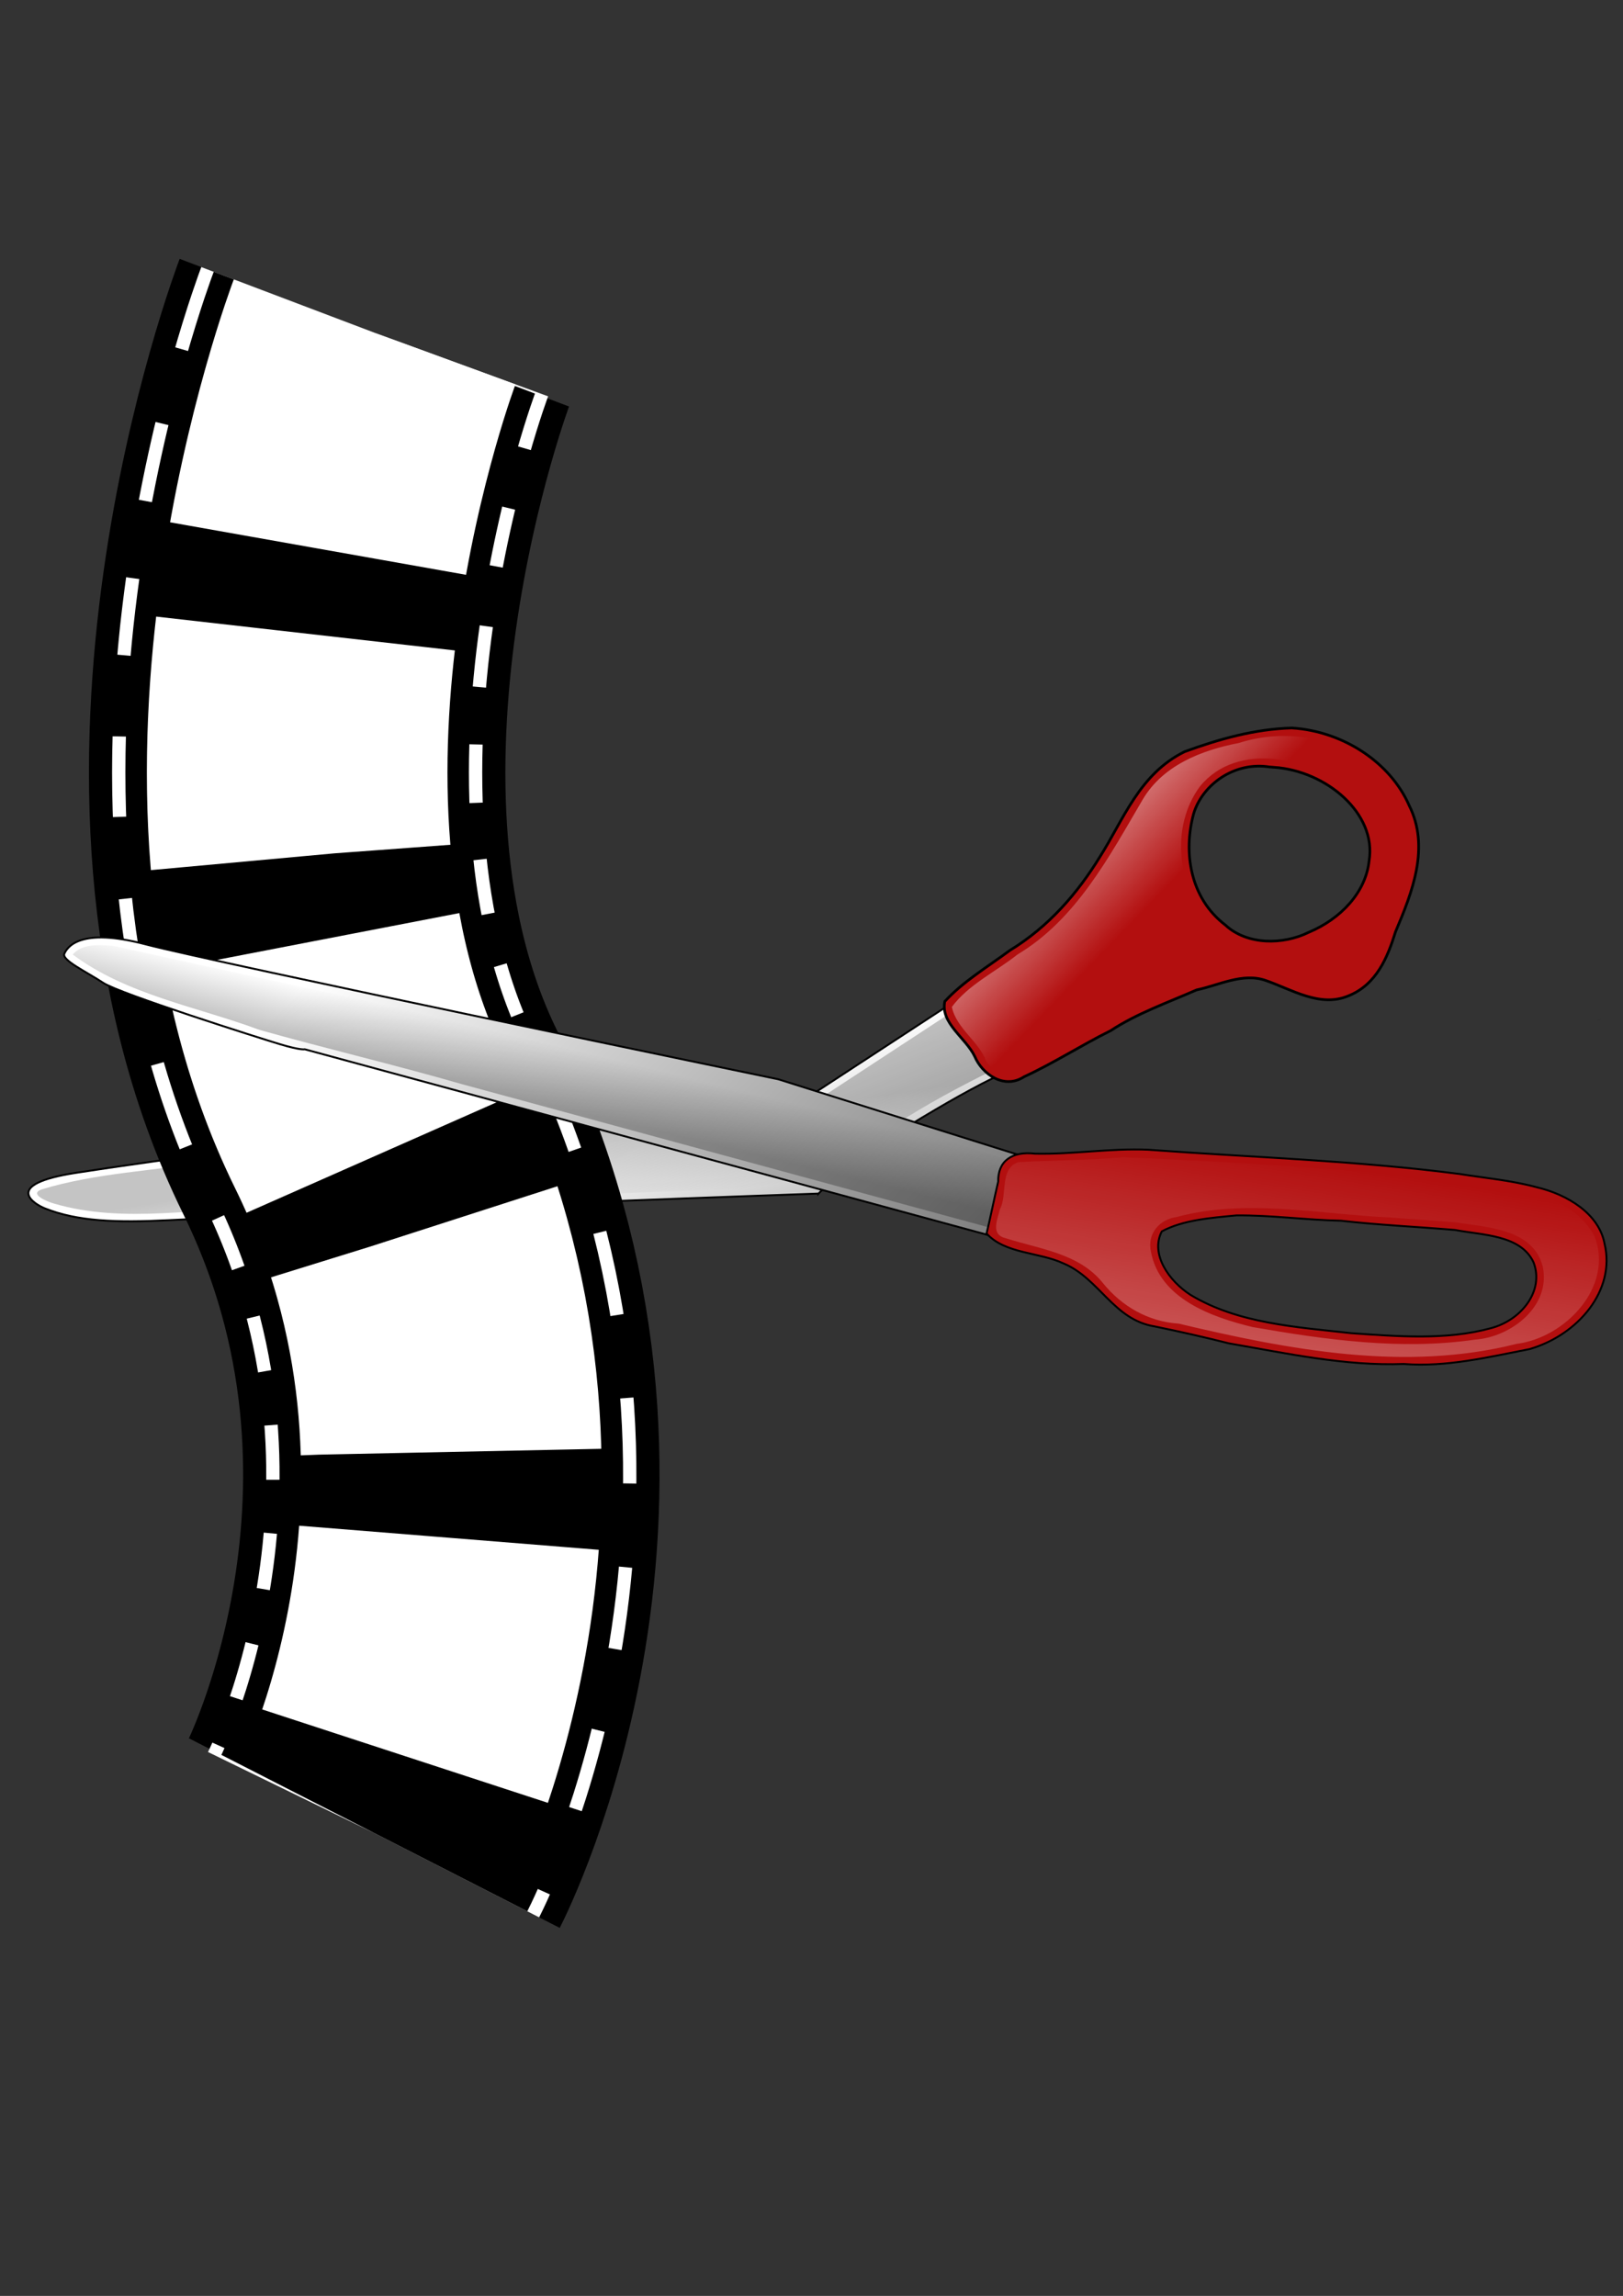
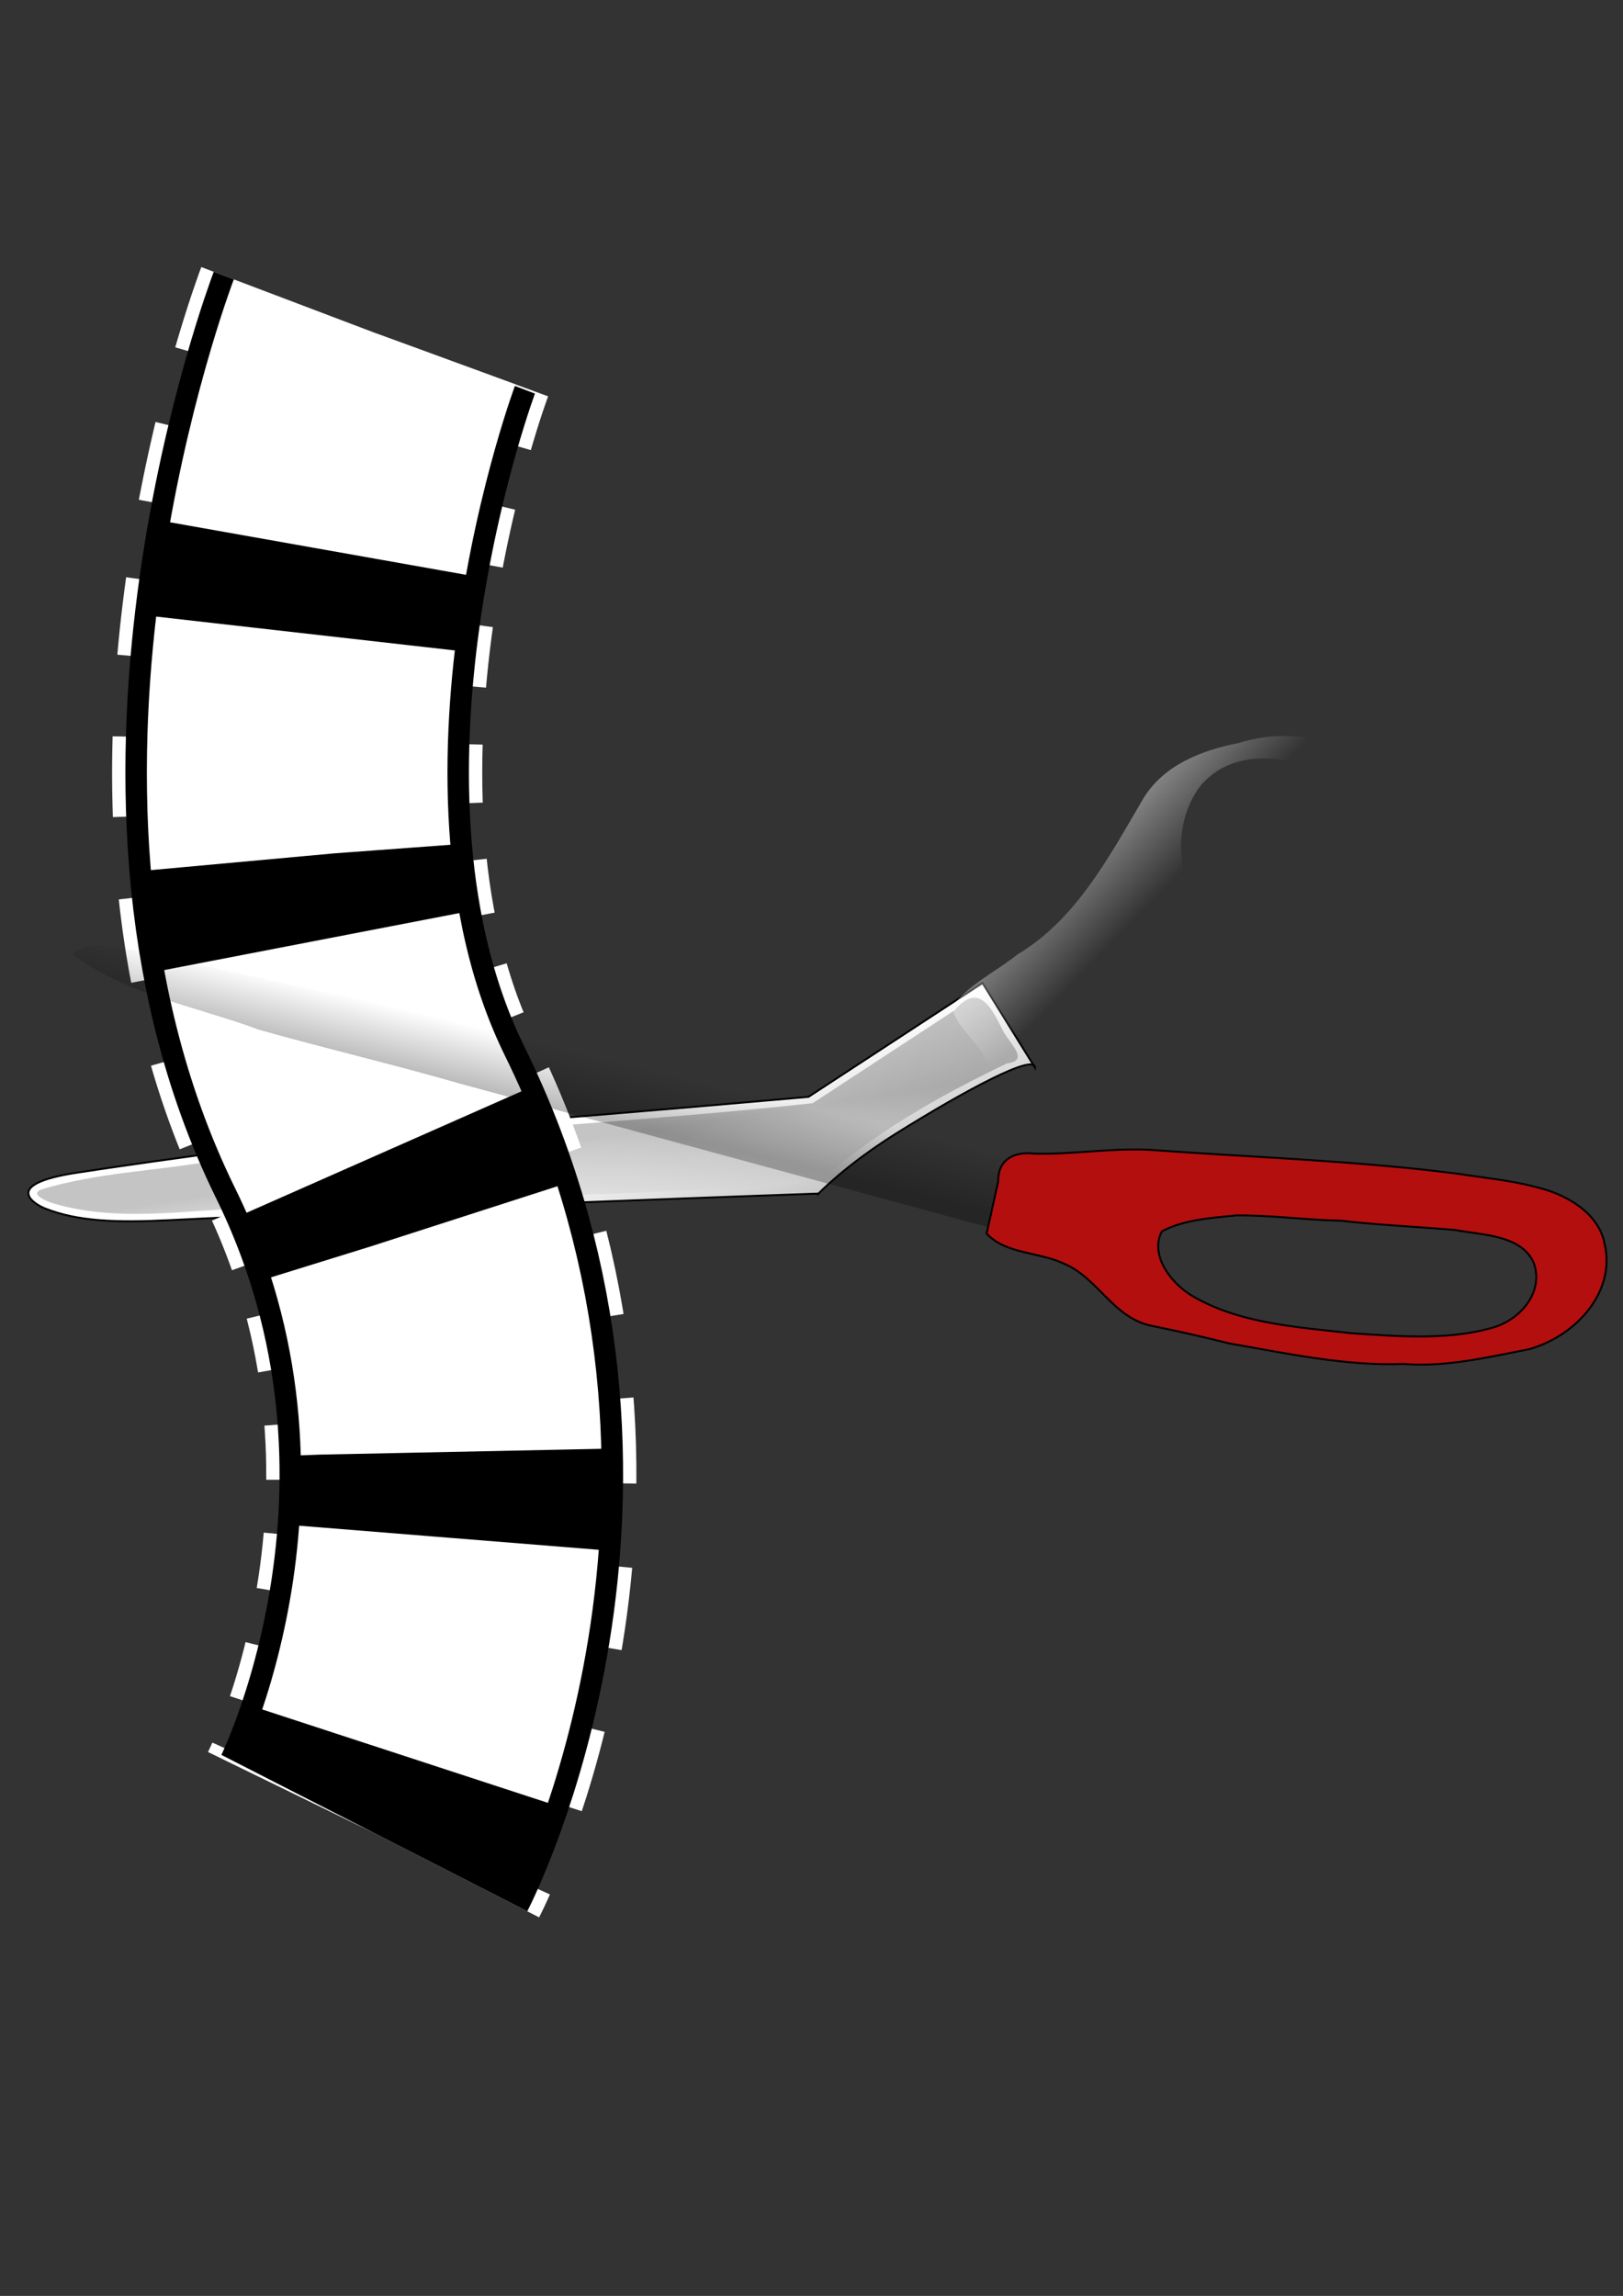
<svg xmlns="http://www.w3.org/2000/svg" xmlns:ns1="http://sodipodi.sourceforge.net/DTD/sodipodi-0.dtd" xmlns:ns2="http://www.inkscape.org/namespaces/inkscape" id="svg2884" ns1:docname="New document 1" viewBox="0 0 744.09 1052.4" version="1.1" ns2:version="0.47 r22583">
  <rect x="0" y="0" width="744.09" height="1052.4" fill="#333333" stroke="none" />
  <defs id="defs2886">
    <linearGradient id="linearGradient3401" y2="381.36" gradientUnits="userSpaceOnUse" x2="256.28" gradientTransform="matrix(.439 -.309 .27 .383 46.988 127.98)" y1="314.44" x1="209.89" ns2:collect="always">
      <stop id="stop4022" style="stop-color:#ffffff" offset="0" />
      <stop id="stop4024" style="stop-color:#c0c0c0" offset="1" />
    </linearGradient>
    <linearGradient id="linearGradient3403" y2="241.4" gradientUnits="userSpaceOnUse" x2="212.81" y1="229.79" x1="197.72" ns2:collect="always">
      <stop id="stop7255" style="stop-color:black" offset="0" />
      <stop id="stop7257" style="stop-color:black;stop-opacity:0" offset="1" />
    </linearGradient>
    <linearGradient id="linearGradient3405" y2="68.014" gradientUnits="userSpaceOnUse" x2="270.31" y1="68.014" x1="249.24" ns2:collect="always">
      <stop id="stop4572" style="stop-color:white" offset="0" />
      <stop id="stop4574" style="stop-color:white;stop-opacity:0" offset="1" />
    </linearGradient>
    <radialGradient id="radialGradient3407" fx="1001.5" fy="117.52" gradientUnits="userSpaceOnUse" cy="111.55" cx="992.69" gradientTransform="matrix(.757 -0 0 .633 -503.97 109.07)" r="19.209" ns2:collect="always">
      <stop id="stop5931" style="stop-color:#8e8e8b" offset="0" />
      <stop id="stop5933" style="stop-color:#c3c0c5" offset="1" />
    </radialGradient>
    <linearGradient id="linearGradient3395" y2="377.23" gradientUnits="userSpaceOnUse" x2="306.78" gradientTransform="matrix(.536 0 0 .468 144.7 76.329)" y1="145.19" x1="-40.566" ns2:collect="always">
      <stop id="stop4903" style="stop-color:#ffffff" offset="0" />
      <stop id="stop4905" style="stop-color:#616161" offset="1" />
    </linearGradient>
    <linearGradient id="linearGradient3397" y2="163.76" gradientUnits="userSpaceOnUse" x2="183.66" y1="179.21" x1="182.06" ns2:collect="always">
      <stop id="stop8154" style="stop-color:black" offset="0" />
      <stop id="stop8156" style="stop-color:black;stop-opacity:0" offset="1" />
    </linearGradient>
    <linearGradient id="linearGradient3399" y2="167.12" gradientUnits="userSpaceOnUse" x2="387.28" y1="235.87" x1="385.73" ns2:collect="always">
      <stop id="stop6356" style="stop-color:white" offset="0" />
      <stop id="stop6358" style="stop-color:white;stop-opacity:0" offset="1" />
    </linearGradient>
  </defs>
  <ns1:namedview id="base" bordercolor="#666666" ns2:pageshadow="2" ns2:window-y="0" pagecolor="#ffffff" ns2:window-height="750" ns2:window-maximized="1" ns2:zoom="0.35" ns2:window-x="-1" showgrid="false" borderopacity="1.0" ns2:current-layer="layer1" ns2:cx="375" ns2:cy="520" ns2:window-width="1280" ns2:pageopacity="0.0" ns2:document-units="px" />
  <g id="layer1" ns2:label="Layer 1" ns2:groupmode="layer">
    <g id="g2865" transform="matrix(1.752 0 0 1.752 23.662 122.94)">
      <g id="g10028" ns2:transform-center-x="19.545483" ns2:transform-center-y="-43.237193" transform="matrix(.719 .695 -.695 .719 142.6 -72.701)">
        <path id="path3143" ns1:nodetypes="csssscccsc" style="fill-rule:evenodd;stroke:#000000;stroke-width:.501px;fill:url(#linearGradient3401)" d="m260.56 185.98s-68.447 70.906-117.49 123.26c-9.289 9.914-16.878 16.765-25.394 20.24-2.606 1.063-12.658 3.545-0.593-12.363s42.704-55.003 57.873-72.043c30.337-34.08 66.129-75.471 66.129-75.471l12.044-53.063 25.238 6.372c-2.595-2.701-8.853 16.458-14.086 37.465-3.833 15.386-3.718 25.607-3.718 25.607z" />
        <path id="path6366" style="opacity:.233;fill-rule:evenodd;fill:url(#linearGradient3403)" d="m243.03 170.03c-33.644 40.514-70.515 78.496-102.61 120.29-8.824 12.098-19.535 23.074-26.795 36.179-1.644 3.321 3.526 1.157 4.781 0.469 17.289-8.997 28.357-26.105 42.344-39.438 32.471-34.252 65.085-68.368 97.812-102.38 1.063-19.904 6.949-39.513 13.781-57.938 4.045-4.944-3.683-4.141-7.103-5.571-6.631-2.351-12.987-4.254-12.414 5.123l-9.796 43.26z" />
-         <path id="path3121" ns1:nodetypes="ccccccccccccccccccccc" style="stroke:#000000;stroke-width:0.7;fill:#b30f0f" d="m265.01 12.248c-6.862 6.99-11.797 15.517-15.923 24.021-4.456 12.383 0.83 23.819 3.178 35.17 2.408 10.875 3.087 22.498 0.068 34.017-1.179 7.129-3.134 14.312-2.954 21.414 3.158 4.937 10.589 3.001 15.661 4.911 4.565 1.948 11.553 0.932 12.949-5.147 3.119-8.053 5.039-16.359 7.92-24.453 1.788-7.973 5.607-15.606 8.757-23.279 3.344-4.912 5.484-11.682 11.296-14.348 6.508-3.027 15.144-4.744 18.309-12.058 3.348-7.366 0.306-14.633-2.754-20.708-4.04-10.477-8.84-22.184-20.43-26.251-11.25-4.614-25.72-2.029-36.08 6.717zm3.785 10.664c10.41-8.768 27.685-10.01 34.842 0.326 5.148 6.575 5.218 16.124 1.648 24.44-2.511 7.017-9.193 13.615-16.981 13.793-11.753 1.375-21.309-6.177-26.233-15.159-3.617-6.96-1.944-17.179 5.746-22.587l0.98-0.812z" />
        <path id="path2785" style="opacity:0.389;fill:url(#linearGradient3405)" d="m287.62 5.312c-12.648 0.394-23.962 8.39-29.906 19.469-5.717 8.143-10.223 17.983-7.812 28.094 4.066 16.813 9.292 34.598 4.625 51.938-0.953 7.157-3.78 14.704-2.812 21.812 4.8 3.248 11.291 1.523 16.469 4 4.627 0.959 8.378-2.684 8.834-7.13 6.815-19.6 10.588-41.179 23.791-57.682 6.602-6.508 19.488-5.613 22.312-15.969 2.497-9.668-4.61-18.261-7.604-27.051-4.63-11.435-15.65-18.287-27.9-17.478zm-0.25 8.594c12.128-1.049 22.812 9.673 22.375 21.688 0.316 13.278-8.858 28.584-23.562 28.031-13.28 0.272-26.22-10.477-27.9-23.687-1.21-15.299 15.52-25.621 29.1-26.032z" />
-         <path id="path4994" style="stroke:#000000;fill:url(#radialGradient3407)" d="m244.45 188.05c-5.343-2.022-7.978-6.95-6.144-11.492 1.04-2.574 2.052-3.521 5.304-4.962 4.557-2.018 9.906-0.751 12.675 3.003 1.527 2.071 1.641 2.502 1.423 5.376-0.316 4.156-1.522 5.907-5.184 7.533-3.257 1.445-5.319 1.583-8.074 0.541z" />
      </g>
      <g id="g2195" transform="matrix(.844 0 0 .844 -.883 -22.754)">
-         <path id="path11" style="stroke:#000000;stroke-width:129.11;fill:none" d="m101.11 46.947s-52.959 139.69-1.311 244.73c55.881 113.65 1.311 220.39 1.311 220.39" />
        <path id="path13" style="stroke:#ffffff;stroke-width:114.76;stroke-dasharray:21.518, 21.518;fill:none" d="m101.11 46.947s-52.959 139.69-1.311 244.73c55.881 113.65 1.311 220.39 1.311 220.39" />
        <path id="path15" style="stroke:#000000;stroke-width:106.51;fill:none" d="m101.11 46.947s-52.959 139.69-1.311 244.73c55.881 113.65 1.311 220.39 1.311 220.39" />
        <path id="path17" style="stroke:#ffffff;stroke-width:93.2;stroke-dasharray:69.234, 26.628;fill:none" d="m101.11 46.947s-52.959 139.69-1.311 244.73c55.881 113.65 1.311 220.39 1.311 220.39" />
      </g>
      <path id="path5945" style="fill:#000000" d="m405.96 196.32c-1.866 0.468-2.381 0.683 0 0z" />
      <g id="g10051" transform="matrix(.991 .134 -.134 .991 -25.371 17.132)">
-         <path id="path3145" style="fill-rule:evenodd;stroke:#000000;stroke-width:.501px;fill:url(#linearGradient3395)" d="m308.98 176.35-2.022 22.075-191.07-25.166s-1.011 0.442-6.571-0.441c-5.56-0.883-43.47-7.505-48.02-9.713-4.549-2.208-11.626-4.415-11.12-6.181 0.505-1.766 3.033-7.505 20.724-5.298s168.83 12.803 168.83 12.803l69.249 11.92z" />
        <path id="path7265" style="opacity:.267;fill-rule:evenodd;fill:url(#linearGradient3397)" d="m62.531 153.16c-3.574 0.221-8.028 0.423-10.156 3.656 15.554 8.607 33.91 9.137 51.018 12.986 17.983 2.54 36.193 4.29 54.372 6.97 49.13 6.473 98.261 12.947 147.39 19.42 0.552-6.062 1.104-12.125 1.656-18.188-24.768-3.825-49.327-9.372-74.233-12.056-56.68-3.97-113.38-8.12-169.99-12.8l-0.063 0.002z" />
        <path id="path1356" style="stroke:#000000;stroke-width:.501;fill:#b30f0f" d="m419.67 165.09c-27.262 0.146-54.377 2.978-81.543 4.63-9.911 0.9-19.347 3.877-29.215 4.989-6.168 0.104-9.403 3.304-8.581 8.529-0.442 4.622-0.725 9.254-1.19 13.874 5.607 4.685 14.21 2.925 21.055 5.079 9.745 2.618 14.903 12.831 25.743 13.114 6.658 0.458 13.302 1.038 19.907 1.793 15.329 0.564 30.854 1.843 46.034-0.785 11.278-0.641 21.717-4.76 32.107-8.264 12.082-5.347 20.326-18.279 15.769-29.95-2.467-7.52-11.239-11.463-19.593-12.271-6.783-0.892-13.662-0.571-20.493-0.736zm0.855 14.682c7.337 0.397 17.202-1.048 21.463 5.641 3.843 7.021-1.153 15.485-8.854 18.604-11.123 4.707-23.818 5.359-35.952 6.152-14.368 0.328-29.691 1.471-42.983-4.285-6.118-2.846-11.944-9.167-9.694-15.461 5.066-3.717 12.349-5.254 18.789-6.764 9.027-1.308 18.233-1.247 27.282-2.285 10.004-0.209 19.966-1.118 29.949-1.603z" />
-         <path id="path5467" style="opacity:0.389;fill:url(#linearGradient3399)" d="m417.16 167.12c-28.462 0.622-56.999 2.83-85.265 5.429-8.923 2.047-18.108 3.206-27.016 4.946-4.744 2.348-1.623 8.83-3.125 12.844-0.339 3.07-1.57 6.982 2.656 7.344 9.085 1.609 19.372 1.331 26.562 8.125 5.733 5.437 13.175 8.493 21.152 7.931 29.503 2.923 60.378 4.601 88.296-6.591 12.485-3.304 23.371-18.348 16.395-30.746-8.908-12.064-26.701-8.46-39.656-9.281zm3.34 10.66c8.266 0.168 20.088-1.006 23.969 8.25 3.724 10.035-5.619 19.55-14.969 21.469-18.718 5.37-38.75 5.285-58.121 4.535-10.989-1.138-25.036-4.104-28.973-15.941-1.692-4.497 1.048-8.711 5.469-9.938 17.27-7.229 36.518-5.721 54.842-7.309 5.928-0.343 11.849-0.822 17.783-1.066z" />
      </g>
    </g>
  </g>
</svg>